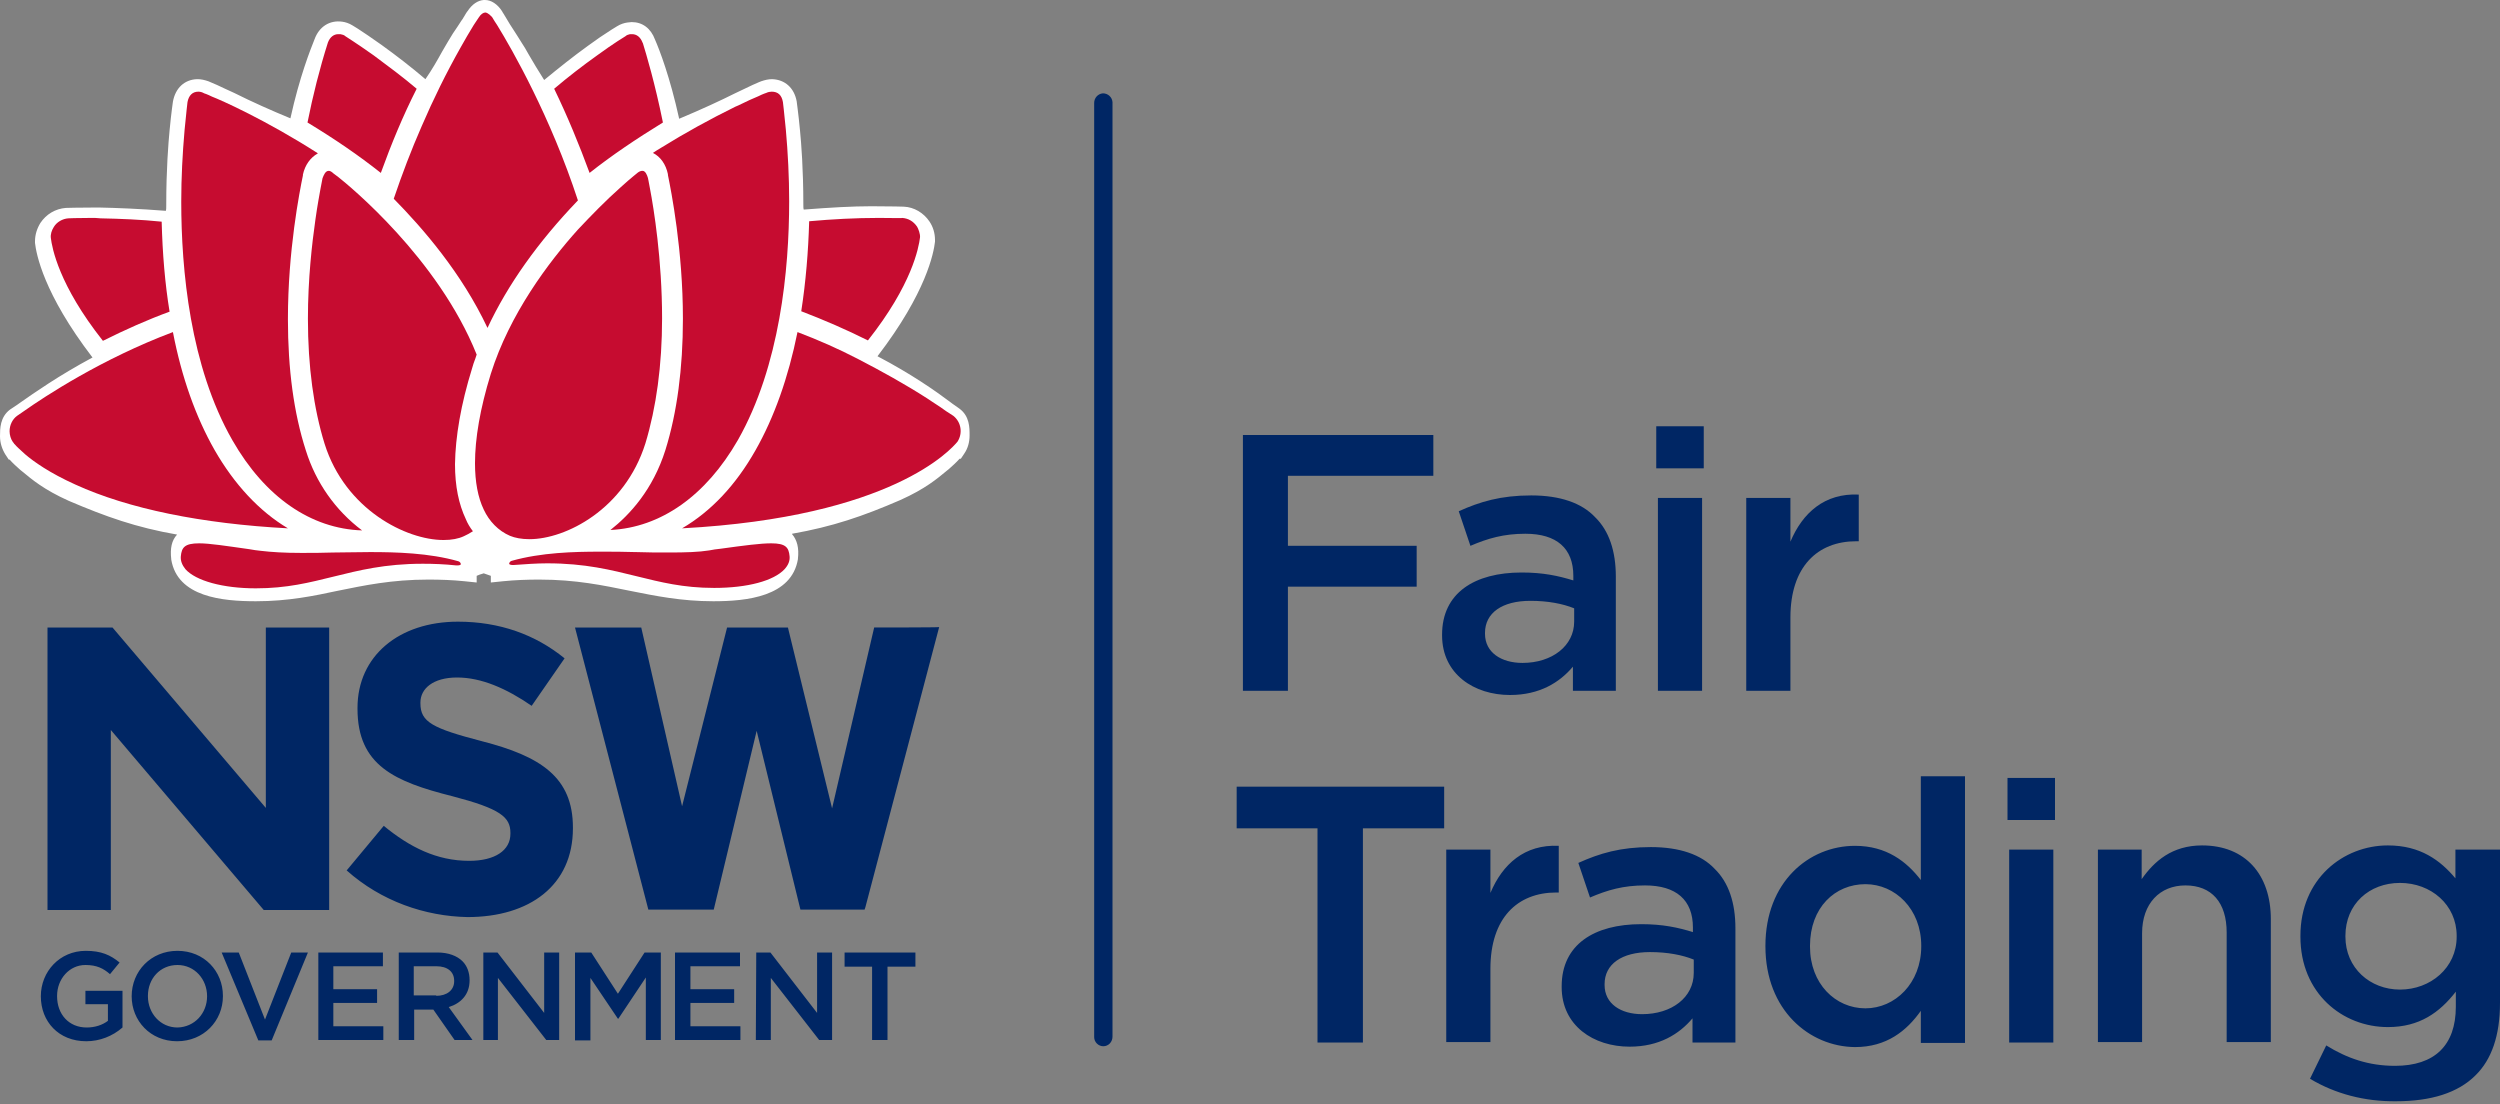
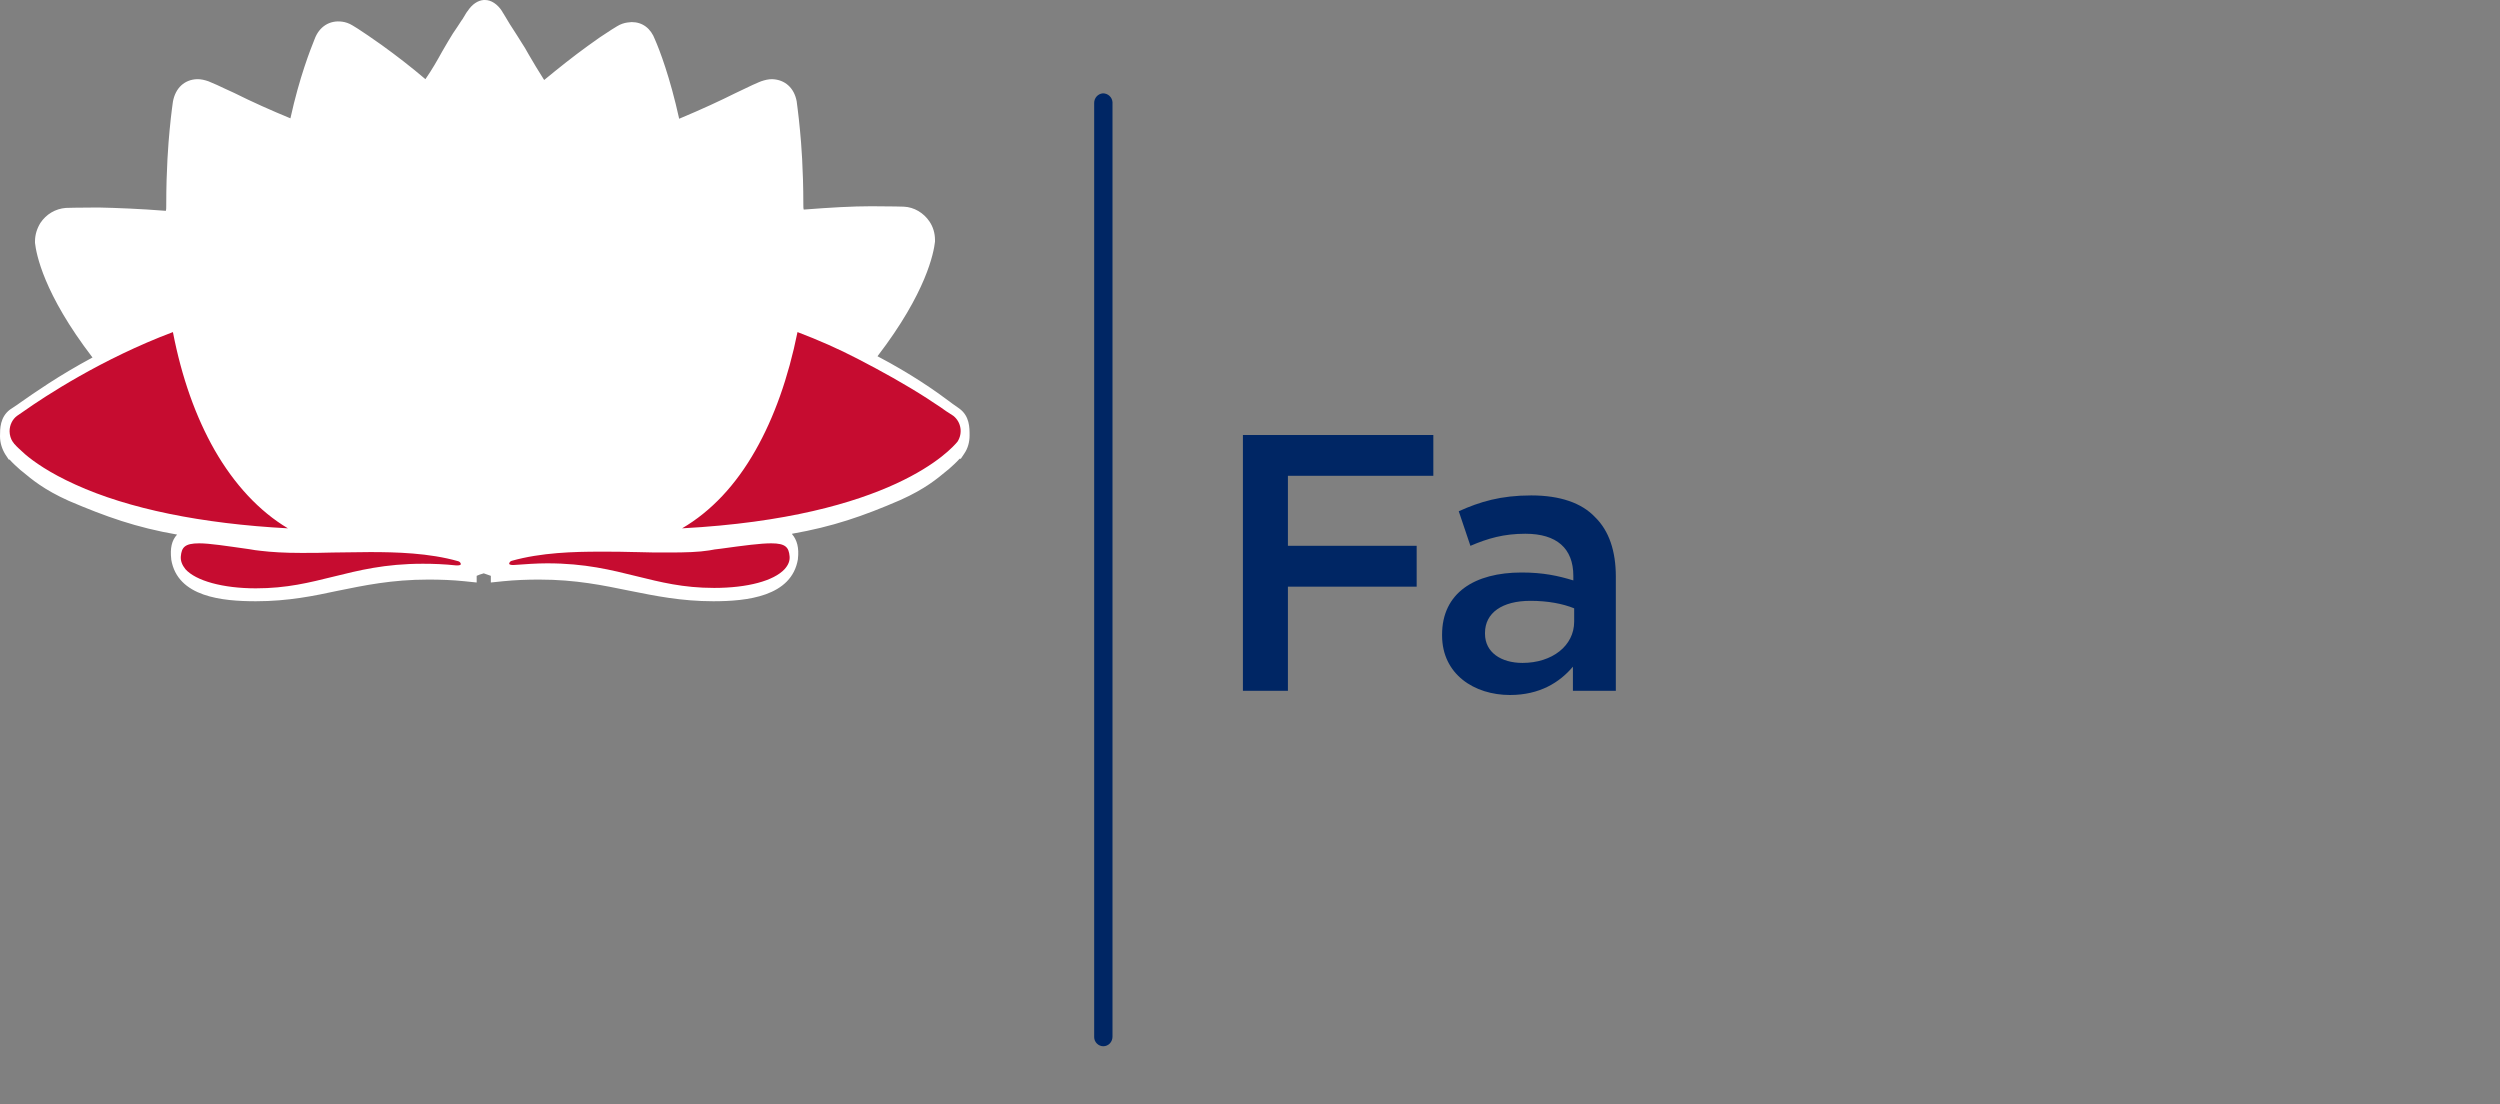
<svg xmlns="http://www.w3.org/2000/svg" width="100%" height="100%" viewBox="0 0 600 265" version="1.1" xml:space="preserve" style="fill-rule:evenodd;clip-rule:evenodd;stroke-linejoin:round;stroke-miterlimit:2;">
  <rect x="0" y="0" width="600" height="265" fill="#808080" stroke="none" />
  <g transform="matrix(1,0,0,1,-21,-190)">
    <g>
      <path d="M285.8,441.1C284.6,441.1 283.6,440.1 283.6,438.9L283.6,214.7C283.6,213.5 284.5,212.5 285.7,212.4C286.9,212.4 287.9,213.3 288,214.5L288,438.8C288,440.1 287,441.1 285.8,441.1M319.3,294.4L365,294.4L365,304.2L330.1,304.2L330.1,321L361,321L361,330.8L330.1,330.8L330.1,355.8L319.3,355.8L319.3,294.4ZM398.8,339.2L398.8,336C396.1,334.9 392.5,334.2 388.3,334.2C381.5,334.2 377.4,337.1 377.4,341.9L377.4,342.1C377.4,346.6 381.3,349.1 386.4,349.1C393.5,349.1 398.8,345 398.8,339.2M367.1,342.5L367.1,342.3C367.1,332.3 374.9,327.4 386.2,327.4C391.4,327.4 395,328.2 398.6,329.3L398.6,328.2C398.6,321.6 394.6,318.1 387.1,318.1C381.9,318.1 378.1,319.2 373.9,321L371.1,312.7C376.2,310.4 381.2,308.9 388.5,308.9C395.4,308.9 400.6,310.7 403.8,314.1C407.2,317.4 408.8,322.3 408.8,328.4L408.8,355.8L398.5,355.8L398.5,350C395.3,353.8 390.5,356.8 383.4,356.8C374.8,356.8 367.1,351.8 367.1,342.5" style="fill:rgb(0,38,100);fill-rule:nonzero;" />
      <g>
-         <path d="M418.9,355.8L429.5,355.8L429.5,309.5L418.9,309.5L418.9,355.8ZM418.5,302.4L429.9,302.4L429.9,292.3L418.5,292.3L418.5,302.4ZM440.1,309.5L450.7,309.5L450.7,320C453.6,313.1 458.9,308.3 467.1,308.7L467.1,319.9L466.5,319.9C457.2,319.9 450.7,326 450.7,338.2L450.7,355.8L440.1,355.8L440.1,309.5ZM337.2,388.8L317.8,388.8L317.8,378.8L367.6,378.8L367.6,388.8L348.1,388.8L348.1,440.2L337.2,440.2L337.2,388.8ZM368.1,393.9L378.7,393.9L378.7,404.3C381.6,397.4 386.9,392.6 395.1,393L395.1,404.2L394.5,404.2C385.2,404.2 378.7,410.3 378.7,422.5L378.7,440.1L368.1,440.1L368.1,393.9ZM427.5,423.5L427.5,420.3C424.8,419.2 421.2,418.5 417,418.5C410.2,418.5 406.1,421.4 406.1,426.2L406.1,426.4C406.1,430.9 410,433.4 415.1,433.4C422.2,433.4 427.5,429.4 427.5,423.5M395.8,426.9L395.8,426.7C395.8,416.7 403.6,411.8 414.9,411.8C420.1,411.8 423.7,412.6 427.3,413.7L427.3,412.6C427.3,406 423.3,402.5 415.8,402.5C410.6,402.5 406.8,403.6 402.6,405.4L399.8,397.1C404.9,394.8 409.9,393.3 417.2,393.3C424.1,393.3 429.3,395.1 432.5,398.5C435.9,401.8 437.5,406.7 437.5,412.8L437.5,440.2L427.2,440.2L427.2,434.4C424,438.2 419.2,441.2 412.1,441.2C403.5,441.2 395.8,436.2 395.8,426.9M482.1,417.1L482.1,417C482.1,408.1 475.8,402.2 468.7,402.2C461.4,402.2 455.4,407.8 455.4,417L455.4,417.2C455.4,426.1 461.5,432 468.7,432C475.8,432 482.1,426 482.1,417.1M444.7,417.1L444.7,417C444.7,401.7 455.1,393 466.2,393C473.8,393 478.6,396.8 482,401.2L482,376.3L492.6,376.3L492.6,440.3L482,440.3L482,432.6C478.6,437.4 473.8,441.3 466.2,441.3C455.3,441.2 444.7,432.5 444.7,417.1M503.2,440.2L513.8,440.2L513.8,393.9L503.2,393.9L503.2,440.2ZM502.8,386.8L514.2,386.8L514.2,376.7L502.8,376.7L502.8,386.8ZM524.4,393.9L535,393.9L535,401C538,396.7 542.3,392.9 549.5,392.9C559.9,392.9 566,399.9 566,410.6L566,440.1L555.4,440.1L555.4,413.8C555.4,406.6 551.8,402.5 545.5,402.5C539.4,402.5 535.1,406.8 535.1,414L535.1,440.1L524.5,440.1L524.5,393.9L524.4,393.9ZM610.6,414.8L610.6,414.6C610.6,407.1 604.4,401.9 597,401.9C589.6,401.9 583.9,407 583.9,414.6L583.9,414.8C583.9,422.3 589.8,427.5 597,427.5C604.3,427.5 610.6,422.3 610.6,414.8M575.4,448.9L579.3,440.9C584.3,444 589.5,445.8 595.8,445.8C605.3,445.8 610.4,440.9 610.4,431.6L610.4,428C606.5,433 601.7,436.5 594.1,436.5C583.2,436.5 573.1,428.4 573.1,414.8L573.1,414.6C573.1,400.9 583.4,392.9 594.1,392.9C601.9,392.9 606.7,396.5 610.3,400.8L610.3,393.9L621,393.9L621,430.7C621,438.5 619,444.3 615.1,448.1C610.9,452.3 604.4,454.3 596.1,454.3C588.5,454.4 581.4,452.5 575.4,448.9M230.8,340.6L220.7,384L210.1,340.6L195.5,340.6L184.7,383.5L174.9,340.6L159,340.6L176.6,408.3L192.3,408.3L202.6,365.4L213.1,408.3L228.5,408.3L228.7,407.7L246.4,340.5C246.5,340.6 230.8,340.6 230.8,340.6ZM84.8,383.9L48,340.6L32.4,340.6L32.4,408.4L47.6,408.4L47.6,365.2L84.3,408.4L100,408.4L100,340.6L84.8,340.6L84.8,383.9ZM30.8,429.1C30.8,423.2 35.3,418.2 41.6,418.2C45.3,418.2 47.5,419.2 49.7,421L47.4,423.8C45.8,422.4 44.2,421.6 41.5,421.6C37.6,421.6 34.7,425 34.7,429L34.7,429.1C34.7,433.4 37.5,436.6 41.8,436.6C43.8,436.6 45.6,436 46.9,435L46.9,431L41.5,431L41.5,427.8L50.4,427.8L50.4,436.6C48,438.7 44.9,439.9 41.7,439.9C35.1,439.9 30.8,435.2 30.8,429.1M70.7,429.1C70.7,425 67.7,421.6 63.6,421.6C59.4,421.6 56.5,424.9 56.5,429L56.5,429.1C56.5,433.2 59.5,436.6 63.6,436.6C67.7,436.5 70.7,433.2 70.7,429.1M52.6,429.1C52.6,423.1 57.2,418.2 63.6,418.2C70,418.2 74.5,423.1 74.5,429L74.5,429.1C74.5,435 69.9,439.9 63.5,439.9C57.1,439.9 52.6,435 52.6,429.1M74.2,418.6L78.3,418.6L84.6,434.7L90.9,418.6L94.9,418.6L86.2,439.7L83,439.7L74.2,418.6ZM97.4,418.6L112.9,418.6L112.9,421.9L101,421.9L101,427.4L111.5,427.4L111.5,430.7L101,430.7L101,436.3L113,436.3L113,439.6L97.4,439.6L97.4,418.6ZM125.7,429C128.3,429 130,427.6 130,425.5L130,425.4C130,423.2 128.4,421.9 125.7,421.9L120.3,421.9L120.3,428.9L125.7,428.9L125.7,429ZM116.7,418.6L126,418.6C128.6,418.6 130.7,419.4 132,420.7C133.1,421.8 133.7,423.4 133.7,425.2L133.7,425.3C133.7,428.7 131.6,430.8 128.7,431.7L134.4,439.6L130.1,439.6L125,432.3L120.4,432.3L120.4,439.6L116.7,439.6L116.7,418.6ZM137,418.6L140.4,418.6L151.6,433.1L151.6,418.6L155.2,418.6L155.2,439.6L152.1,439.6L140.5,424.7L140.5,439.6L137,439.6L137,418.6ZM159,418.6L162.9,418.6L169.3,428.5L175.7,418.6L179.6,418.6L179.6,439.6L176,439.6L176,424.6L169.4,434.5L169.3,434.5L162.7,424.7L162.7,439.7L159,439.7L159,418.6ZM183,418.6L198.6,418.6L198.6,421.9L186.7,421.9L186.7,427.4L197.2,427.4L197.2,430.7L186.7,430.7L186.7,436.3L198.7,436.3L198.7,439.6L183,439.6L183,418.6ZM202.5,418.6L205.9,418.6L217.1,433.1L217.1,418.6L220.7,418.6L220.7,439.6L217.6,439.6L206,424.7L206,439.6L202.4,439.6L202.5,418.6ZM230.3,422L223.7,422L223.7,418.6L240.7,418.6L240.7,422L234,422L234,439.6L230.3,439.6L230.3,422ZM104.2,398.9L113.1,388.2C119.3,393.3 125.8,396.6 133.6,396.6C139.8,396.6 143.5,394.1 143.5,390.1L143.5,389.9C143.5,386.1 141.1,384.1 129.6,381.1C115.7,377.6 106.8,373.7 106.8,360.1L106.8,359.9C106.8,347.4 116.8,339.2 130.9,339.2C140.9,339.2 149.5,342.3 156.5,348L148.6,359.4C142.5,355.2 136.5,352.6 130.7,352.6C124.9,352.6 121.9,355.3 121.9,358.6L121.9,358.8C121.9,363.3 124.8,364.8 136.7,367.9C150.7,371.5 158.5,376.5 158.5,388.6L158.5,388.8C158.5,402.5 148.1,410.1 133.2,410.1C123,409.9 112.5,406.3 104.2,398.9" style="fill:rgb(0,38,100);fill-rule:nonzero;" />
-       </g>
+         </g>
      <g>
        <path d="M137.6,324.8C137.3,324.8 141.9,325.9 141.9,326.8C165.9,324.7 174.7,331.6 192.6,331.6C204,331.6 209.4,329 210.3,323.8C211.7,312.4 194.1,324.2 159.6,320.3C158.9,318.4 161.8,318.6 166.3,318.6C207.8,317.9 218.7,315.4 236.5,307.7C242.6,304.9 245.1,302.7 247.4,300.7C248.3,300 249.1,299.2 249.9,298.3C250.1,298 250.3,297.8 250.4,297.7L250.5,297.6L250.6,297.6C251.2,296.7 251.5,295.7 251.4,294.7C251.4,293.1 251.4,291.4 250.1,290.5C250.1,290.5 249.5,290.1 248.4,289.3C245.2,287.1 238.2,281.9 228.1,276.8C228.1,276.8 228,276.7 229,275.2C241.7,259 242.9,249.5 243.1,248L243.1,247.8C243.1,246.8 242.8,245.7 242.2,244.9C241.3,243.5 239.8,242.6 238.1,242.5C238.1,242.5 235.3,242.4 230.5,242.4C226.5,242.4 221.1,242.7 213.2,243.3C211.4,241.9 211.5,240.5 211.5,239.1C211.5,233.3 211.2,227.5 210.7,221.7C210.3,217.4 209.9,214.9 209.9,214.9C209.5,212.8 208.3,211.8 206.7,211.8C206.2,211.8 205.7,211.9 205.1,212.1C205.1,212.1 204.4,212.4 203.1,212.9C199.5,214.5 192.3,218.3 182.4,222.2C179.7,208.4 176,200.4 176,200.4C175.3,198.4 173.9,197.6 172.2,197.9C171.7,198 171.2,198.2 170.7,198.5C170.7,198.5 168,200.1 163.9,203.2C160.2,205.9 156.6,208.7 153.1,211.6L151.2,212.9C148,208.7 146,204.7 144,201.5C142.6,199.2 141.4,197.3 140.6,196.1C139.8,194.9 139.5,194.2 139.5,194.2C138.7,193 137.9,192.7 137.6,192.7L137.5,192.7C137.2,192.7 136.4,193 135.6,194.2C135.6,194.2 135.2,194.9 134.5,196.1C133.7,197.4 132.5,199.2 131.1,201.5C129.2,204.7 127.2,208.7 124,212.8L122.1,211.5C118.6,208.6 115,205.7 111.3,203.1C107.1,200.1 104.5,198.5 104.5,198.4C104.1,198.1 103.6,197.9 103,197.8C101.3,197.5 100,198.3 99.2,200.3C99.2,200.3 95.5,208.3 92.8,222.1C82.9,218.2 75.7,214.4 72.1,212.8C70.8,212.2 70.1,212 70.1,212C69.6,211.8 69,211.7 68.5,211.7C66.9,211.8 65.6,212.7 65.3,214.8C65.3,214.8 64.9,217.3 64.5,221.6C63.9,227.4 63.7,233.2 63.7,239C63.7,240.4 63.7,241.8 62,243.2C54.1,242.5 48.7,242.3 44.7,242.3C39.9,242.3 37.1,242.4 37.1,242.4C35.4,242.5 33.9,243.4 33,244.8C32.4,245.6 32.1,246.7 32.1,247.7L32.1,247.9C32.2,249.4 33.4,258.9 46.2,275.1C47.1,276.6 47.1,276.6 47.1,276.7C36.9,281.8 29.9,286.9 26.8,289.2C25.7,289.9 25.1,290.4 25.1,290.4C23.8,291.4 23.8,293 23.8,294.6C23.8,295.6 24.1,296.7 24.7,297.5C24.7,297.5 24.7,297.6 24.8,297.6C24.9,297.7 25.1,297.9 25.3,298.2C26.1,299.1 26.9,299.9 27.8,300.6C30.2,302.6 32.6,304.9 38.7,307.6C56.5,315.3 67.5,317.8 108.9,318.5C113.4,318.6 116.2,318.3 115.6,320.2C81.1,324.1 63.4,312.4 64.9,323.7C65.8,329 71.2,331.5 82.6,331.5C100.5,331.5 109.3,324.6 133.3,326.7C133.3,325.7 137.9,324.7 137.6,324.7L137.6,324.8Z" style="fill:white;fill-rule:nonzero;" />
      </g>
      <g>
        <path d="M134.9,324C134.8,324.3 134.7,324.7 134.8,325.1L134.9,325.1L134.9,324ZM140.1,325.1C140.2,324.7 140.2,324.4 140,324L140.1,324.7L140.1,325.1ZM67.4,323.4C67.7,325 68.5,328.9 82.4,328.9C89.6,328.9 95.3,327.7 101.3,326.5C107.9,325.1 114.8,323.7 124.2,323.7C126.7,323.7 129.4,323.8 132.1,324C132.9,323.4 134,323 135,322.7L135,322.4L137.1,322.1L137.2,322.8L137.2,322L137.3,322L137.5,323.7L137.8,322L139.9,322.3L139.9,322.6C140.9,322.9 142,323.3 142.8,323.9C145.4,323.7 148,323.6 150.7,323.6C160.1,323.6 166.9,325 173.6,326.4C179.6,327.6 185.3,328.8 192.5,328.8C206.4,328.8 207.3,324.8 207.5,323.3C207.7,322 207.4,321.7 207.4,321.7C207.4,321.7 207,321.3 204.8,321.3C202.8,321.3 200,321.6 196.5,322.1C190.9,322.8 183.3,323.7 174.2,323.7C169.2,323.7 164.1,323.4 159.1,322.8L157.4,322.6L156.9,321C156.3,319.4 156.9,318.2 157.3,317.6C158.6,315.8 161,315.7 164.5,315.7L166,315.7C208.2,315 218.5,312.2 235.2,305C240.5,302.6 242.7,300.7 245,298.8L245.5,298.4C246.7,297.4 247.4,296.7 247.6,296.4L247.6,294.7L248.5,294.7L248.5,294.4C248.5,293.6 248.5,292.5 248.3,292.3C248.3,292.3 247.7,291.9 246.7,291.2L245.8,290.6C242.3,288.1 235.8,283.5 226.6,278.9L226.2,278.7L225.9,278.4C224.3,276.8 225.4,275 226.4,273.5L226.6,273.3C238.3,258.4 239.9,249.6 240.1,247.6L240.1,247.5C240.1,247 240,246.5 239.7,246.1C239.3,245.4 238.5,244.9 237.7,244.9C237.7,244.9 234.9,244.8 230.2,244.8C225.6,244.9 220,245.2 213.1,245.7L212,245.8L211.2,245.1C208.5,242.9 208.5,240.4 208.5,238.9L208.5,239C208.5,231 208,224.8 207.7,221.9C207.3,217.7 207,215.3 207,215.3C206.8,214.5 206.6,214.5 206.3,214.4C206.1,214.4 205.9,214.5 205.8,214.5C205.8,214.5 205.1,214.8 203.9,215.3C202.9,215.7 201.5,216.4 199.8,217.2C195.7,219.2 190.1,221.8 183.1,224.6L180.1,225.8L179.5,222.6C177.2,211 174.2,203.5 173.4,201.5C173.4,201.4 173.3,201.3 173.3,201.2C173,200.4 172.8,200.4 172.7,200.4L172.3,200.4C172.3,200.4 172.2,200.4 172,200.6C171.8,200.7 171.7,200.8 171.5,200.9C170.6,201.5 168.3,202.9 165.3,205.1C161.6,207.7 158.1,210.5 154.6,213.4L154.4,213.6L150.4,216.2L148.9,214.2C146.5,211.1 144.8,208.1 143.3,205.5C142.7,204.5 142.2,203.5 141.6,202.6C140.9,201.5 140.3,200.5 139.7,199.6C139.2,198.8 138.7,198 138.2,197.2C137.9,196.7 137.6,196.2 137.4,195.9C137.2,196.2 136.9,196.7 136.6,197.2C136.3,197.7 135.9,198.4 135.4,199.1C134.7,200.1 134,201.3 133.2,202.6C132.8,203.3 132.3,204.1 131.9,204.9C130.3,207.7 128.6,210.8 126,214.2L124.5,216.2L120.3,213.4C116.8,210.5 113.3,207.7 109.6,205.1C107.6,203.6 105.5,202.2 103.4,200.9C103.2,200.8 103,200.7 102.9,200.5C102.7,200.4 102.6,200.3 102.6,200.3L102.2,200.3C102.1,200.3 101.9,200.3 101.6,201C101.6,201.1 101.5,201.2 101.5,201.3C100.6,203.3 97.6,210.8 95.4,222.4L94.8,225.6L91.8,224.4C84.7,221.6 79.1,218.9 75,216.9C73.7,216.3 72.4,215.6 71,215C70.4,214.7 69.7,214.5 69.1,214.2C68.9,214.1 68.7,214.1 68.5,214.1C68.3,214.1 68,214.2 67.9,215C67.9,215 67.5,217.4 67.2,221.5C66.9,224.5 66.4,230.7 66.4,238.6L66.4,238.7C66.4,240.2 66.4,242.7 63.7,244.9L62.9,245.6L61.8,245.5C54.9,244.9 49.3,244.6 44.7,244.6C42.2,244.6 39.7,244.6 37.2,244.7C36.4,244.8 35.7,245.2 35.2,245.9C34.9,246.3 34.8,246.8 34.8,247.3L34.8,247.4C35,249.3 36.6,258.1 48.3,273L48.5,273.2C49.5,274.7 50.6,276.5 49,278.1L48.7,278.4L48.3,278.6C39.1,283.2 32.6,287.8 29.1,290.3L28.3,290.9C27.8,291.3 27.2,291.6 26.7,292C26.5,292.2 26.5,293.3 26.5,294.1L26.5,294.4L27.3,294.4L27.3,296.1C28,296.8 28.7,297.5 29.4,298.1L29.9,298.6C32.1,300.5 34.4,302.4 39.7,304.8C56.4,312 66.7,314.8 108.9,315.5L110.5,315.5C114.1,315.5 116.4,315.5 117.7,317.4C118.1,318 118.7,319.1 118.1,320.8L117.6,322.4L115.9,322.6C110.9,323.2 105.8,323.4 100.8,323.4C91.7,323.4 84.1,322.5 78.5,321.8C75,321.4 72.2,321 70.2,321C68,321 67.6,321.4 67.6,321.4C67.5,321.8 67.2,322.1 67.4,323.4ZM82.4,334.3C74.4,334.3 63.6,333.3 62.1,324.3L62.1,324.2C61.8,321.6 62.2,319.7 63.5,318.3C53.7,316.6 46.4,314 37.5,310.2C31.5,307.5 28.7,305.1 26.4,303.2L25.9,302.8C25,302 24.1,301.2 23.3,300.3L23.1,300.3L22.3,299.1C21.5,297.8 21,296.3 21,294.7C21,292.9 21,290.1 23.4,288.3C23.4,288.3 24,287.9 25.2,287.1L25.9,286.6C29.2,284.3 35,280.2 43.2,275.8C31.4,260.4 29.7,250.9 29.4,248.3L29.4,247.9C29.4,246.3 29.9,244.8 30.7,243.5C32.1,241.4 34.3,240.1 36.8,239.9C36.9,239.9 39.8,239.8 44.6,239.8C49.1,239.9 54.4,240.1 60.8,240.6C60.9,240.3 60.9,239.9 60.9,239.3L60.9,239C60.9,230.8 61.4,224.4 61.7,221.3C62.1,217 62.5,214.5 62.5,214.4C63.1,211.1 65.3,209.1 68.3,209L68.4,209C69.3,209 70.1,209.2 71,209.5C71,209.5 71.7,209.8 73.1,210.4C74.2,210.9 75.6,211.6 77.2,212.3C81.6,214.5 86.1,216.5 90.7,218.4C92.9,208.4 95.5,201.9 96.5,199.4C97.6,196.4 100.1,194.8 103.1,195.2C103.9,195.3 104.8,195.6 105.6,196.1L106.9,196.9C108.1,197.7 110.1,199 112.6,200.8C116.2,203.4 119.7,206.1 123.1,209C124.7,206.7 126,204.4 127.1,202.4C127.6,201.6 128,200.8 128.5,200C129.3,198.6 130.1,197.4 130.8,196.4C131.3,195.7 131.6,195.1 132,194.6C132.7,193.4 133.1,192.8 133.1,192.8L133.2,192.7C134.3,191 135.7,190.1 137.1,190L137.4,190C138.9,190 140.4,191 141.5,192.7L141.6,192.9C141.6,192.9 142,193.5 142.7,194.7C143.1,195.4 143.6,196.2 144.2,197.1C144.8,198 145.4,199 146.1,200.1C146.7,201 147.3,202 147.9,203.1C149,205 150.2,207 151.6,209.2C155,206.4 158.5,203.6 162.1,201C164,199.6 165.9,198.3 167.8,197.1L169.1,196.3C169.9,195.8 170.8,195.5 171.6,195.4C171.9,195.4 172.3,195.3 172.6,195.3C175.2,195.3 177.2,196.8 178.2,199.5C179.3,202 181.8,208.5 184,218.5C189.5,216.2 194,214.1 197.4,212.4C199.1,211.6 200.5,210.9 201.6,210.4C202.9,209.8 203.7,209.5 203.7,209.5C204.6,209.2 205.4,209 206.3,209C209.4,209.1 211.6,211.1 212.2,214.3C212.2,214.5 212.6,217 213,221.3C213.3,224.3 213.8,230.7 213.8,238.9L213.8,239C213.8,239.6 213.8,240 213.9,240.3C220.3,239.8 225.6,239.5 230.1,239.5C235,239.5 237.8,239.6 237.9,239.6C240.4,239.7 242.7,241.1 244.1,243.2C244.9,244.4 245.4,245.9 245.4,247.6L245.4,248C245.1,250.6 243.4,260.1 231.6,275.5C239.8,279.8 245.6,283.9 248.8,286.3L249.6,286.9C250.7,287.7 251.3,288.1 251.3,288.1C253.7,289.9 253.7,292.6 253.7,294.5C253.7,296.1 253.3,297.6 252.4,298.9L251.6,300.1L251.3,300.1C250.5,301 249.6,301.8 248.7,302.6L248.2,303C245.9,304.9 243.1,307.3 237.1,310C228.1,313.9 220.8,316.4 211.1,318.1L211.1,318.2C212.3,319.6 212.8,321.5 212.5,324.1L212.5,324.2C211,333.2 200.2,334.3 192.2,334.3C184.5,334.3 178.2,333 172.2,331.8C165.8,330.5 159.3,329.1 150.4,329.1C147.6,329.1 144.7,329.2 141.7,329.5L138.8,329.8L138.8,328.2C138.2,328 137.7,327.8 137.1,327.6C136.4,327.8 135.8,328 135.4,328.2L135.4,329.8L132.5,329.5C129.6,329.2 126.7,329.1 123.8,329.1C115,329.1 108.4,330.5 102,331.8C96.4,333 90.2,334.3 82.4,334.3Z" style="fill:white;fill-rule:nonzero;" />
      </g>
      <g>
-         <path d="M68.6,212C67.2,212 66.3,212.9 66,214.5C66,214.5 65.7,217 65.3,221.2C64.8,226.9 64.5,232.6 64.5,238.4C64.5,254.7 66.6,277.9 76.8,295.7C84.6,309.3 95.6,316.9 107.9,317.3C101.5,312.5 96.8,305.8 94.4,298.1C91.5,289.1 90.1,278.6 90.1,266.6C90.1,250.1 92.9,236 93.7,232.1L93.7,231.9C94.2,229.6 95.5,227.8 97.3,226.8C84.8,218.8 74,214 71.9,213.2C70.7,212.6 70,212.4 70,212.4C69.5,212.1 69,212 68.6,212M175.2,231C174.9,231 174.5,231.1 174.1,231.4C174.1,231.4 173.7,231.7 173,232.3C172.3,232.9 171.3,233.7 169.9,235C166.3,238.2 163,241.6 159.7,245.1C152.6,253 143.3,265.4 138.8,279.7C136.2,288.1 135,295.3 135,301.2C135,305.6 135.7,309.4 137.1,312.3C138.4,315.1 140.6,317.4 143.4,318.6C144.6,319.1 146.2,319.4 148,319.4L148.1,319.4C156.7,319.4 170.9,312.3 175.9,296.4C178.5,287.8 179.9,277.7 179.9,266.4C179.9,252.3 177.9,240 177,235.3C176.7,233.6 176.5,232.7 176.5,232.7C176.3,232 175.9,231 175.2,231" style="fill:rgb(198,12,48);fill-rule:nonzero;" />
-       </g>
+         </g>
      <g>
-         <path d="M99.9,231C99.1,231 98.7,232 98.4,232.8L97.9,235.4C97.7,236.6 97.2,239.1 96.7,242.7C95.9,248.3 94.9,256.9 94.9,266.5C94.9,278 96.3,288.1 98.9,296.5C103.9,312.4 118.6,319.6 127.4,319.6L127.5,319.6C129.4,319.6 131,319.3 132.3,318.7C133,318.4 133.7,318 134.5,317.5C133.8,316.6 133.2,315.6 132.8,314.6C131.1,311 130.2,306.7 130.2,301.4C130.3,294.8 131.6,287.1 134.3,278.4C134.5,277.6 134.8,276.8 135.1,276C135.2,275.7 135.3,275.4 135.4,275.1C126.1,251.9 104.6,234.4 102.2,232.5C101.4,231.9 101,231.6 101,231.6C100.6,231.2 100.2,231 99.9,231M137.5,193C137,193 136.4,193.4 135.9,194.2C135.9,194.2 135.5,194.8 134.7,196C133.6,197.8 132.6,199.5 131.6,201.3C128.1,207.5 125,213.8 122.2,220.3C119.7,226 117.5,231.8 115.5,237.7C122.4,244.7 131.8,255.5 138,268.7C142.8,258.4 150.1,248.1 159.7,238.1C153.2,218.2 144,202 140.3,196C139.9,195.4 139.5,194.8 139.1,194.1C138.2,193.1 137.6,193 137.5,193M206.2,212C205.8,212 205.3,212.1 204.9,212.3C204.9,212.3 204.2,212.5 203,213.1C201.8,213.6 200.2,214.3 198.2,215.3L197.5,215.6C191.4,218.6 185.4,221.9 179.6,225.5C178.9,225.9 178.3,226.3 177.7,226.7C179.5,227.6 180.8,229.4 181.3,231.8L181.3,232C182.1,235.9 184.9,250.1 184.9,266.5C184.9,278.4 183.5,289 180.7,298C177.7,307.5 172.2,313.5 167.5,317.2C179.6,316.6 190.4,309 198.1,295.6C208.2,277.8 210.4,254.7 210.4,238.3C210.4,232.5 210.1,226.7 209.6,221.1C209.2,216.9 208.9,214.5 208.9,214.5C208.6,212.8 207.7,212 206.2,212M172.7,198.2L172.2,198.2C171.8,198.3 171.4,198.4 171.1,198.7C171.1,198.7 168.4,200.3 164.3,203.3C160.8,205.8 157.3,208.5 154,211.3C157.2,217.9 160,224.7 162.5,231.5C167.8,227.3 173.6,223.4 180.1,219.4C178.2,210 176.1,203 175.3,200.4L175.2,200.2C174.7,198.9 173.8,198.2 172.7,198.2M102.2,198.2C101.1,198.2 100.2,198.9 99.7,200.2C97.7,206.5 96.1,212.9 94.8,219.4C101.4,223.4 107.1,227.3 112.4,231.5C114.9,224.6 117.7,217.8 121,211.3C117.7,208.5 114.2,205.9 110.7,203.3C106.6,200.4 103.9,198.7 103.9,198.7C103.6,198.4 103.2,198.3 102.7,198.2L102.2,198.2M43,242.3C39.4,242.3 37.4,242.4 37.4,242.4C36,242.5 34.6,243.3 33.9,244.5C33.4,245.3 33.1,246.2 33.2,247.1C33.5,249.5 35.1,258.4 45.7,271.8C51.1,269.1 56.5,266.7 61.7,264.8C60.6,258.1 60,250.9 59.8,243.2C54.9,242.7 50,242.5 45.1,242.4C44.3,242.3 43.6,242.3 43,242.3M231.9,242.3C226.3,242.3 220.8,242.6 215.2,243.1C215,250.3 214.4,257.6 213.3,264.7C218.8,266.8 224.1,269.1 229.3,271.7C239.9,258.3 241.5,249.4 241.8,247C241.9,246.2 241.4,244.9 241.1,244.4C240.2,243.1 239,242.4 237.5,242.3C237.5,242.4 235.4,242.3 231.9,242.3" style="fill:rgb(198,12,48);fill-rule:nonzero;" />
-       </g>
+         </g>
      <g>
        <path d="M212.4,269.7C210.2,280.6 206.8,290.2 202.3,298.1C197.6,306.4 191.7,312.7 184.7,316.8C235.1,314.1 249.3,297.8 250.8,296C252.1,294 251.7,291.3 249.8,289.8C249.8,289.8 249.2,289.4 248.1,288.7C247.3,288.1 246.1,287.3 244.7,286.4L243.5,285.6C238.2,282.2 232.6,279.1 227,276.2C222.2,273.7 217.4,271.6 212.4,269.7M62.5,269.7C45.5,276.1 31.8,285.1 26.7,288.7C25.7,289.4 25.1,289.8 25.1,289.8C24,290.6 23.3,292 23.3,293.5C23.3,294.4 23.6,295.4 24.1,296.1C24.2,296.2 24.3,296.3 24.4,296.5L24.6,296.7C24.9,297.1 25.8,297.9 27,299C29.1,300.8 32.9,303.5 39.1,306.3C51.8,312.1 69.4,315.7 90.1,316.8C83.2,312.7 77.2,306.2 72.5,298C68,290.1 64.6,280.6 62.5,269.7M206.1,320.4C203.5,320.4 199.7,320.9 193.9,321.7C193,321.8 192.1,321.9 191.2,322.1C188.7,322.5 185.6,322.6 181.5,322.6C178.9,322.6 176.3,322.6 173.7,322.5L173.5,322.5C170.9,322.4 167.9,322.4 165,322.4C158.8,322.4 150.9,322.6 143.8,324.6C143.4,324.7 143.2,325.1 143.2,325.3C143.2,325.5 143.7,325.6 144,325.6L144.3,325.6C147.1,325.4 149.8,325.2 152.3,325.2C161.5,325.2 167.7,326.8 173.8,328.3C179.5,329.7 184.9,331.1 192.4,331.1C200.4,331.1 206.7,329.4 209.3,326.6C210.2,325.6 210.6,324.6 210.5,323.5C210.3,321.4 209.6,320.4 206.1,320.4M68.8,320.4C65.3,320.4 64.6,321.4 64.4,323.5C64.3,324.6 64.7,325.6 65.5,326.6C68,329.4 74.5,331.2 82.4,331.2C89.9,331.2 95.3,329.8 101,328.4C107.1,326.9 113.3,325.3 122.5,325.3C125,325.3 127.7,325.4 130.5,325.7L130.8,325.7C131.2,325.7 131.6,325.6 131.6,325.4C131.6,325.2 131.4,324.8 131,324.7C124,322.7 116,322.5 109.8,322.5C106.8,322.5 103.9,322.6 101.3,322.6L101.1,322.6C98.4,322.7 95.8,322.7 93.3,322.7C89.2,322.7 86.1,322.5 83.6,322.2C82.7,322.1 81.8,322 80.8,321.8C75.1,321 71.3,320.4 68.8,320.4" style="fill:rgb(198,12,48);fill-rule:nonzero;" />
      </g>
    </g>
  </g>
</svg>